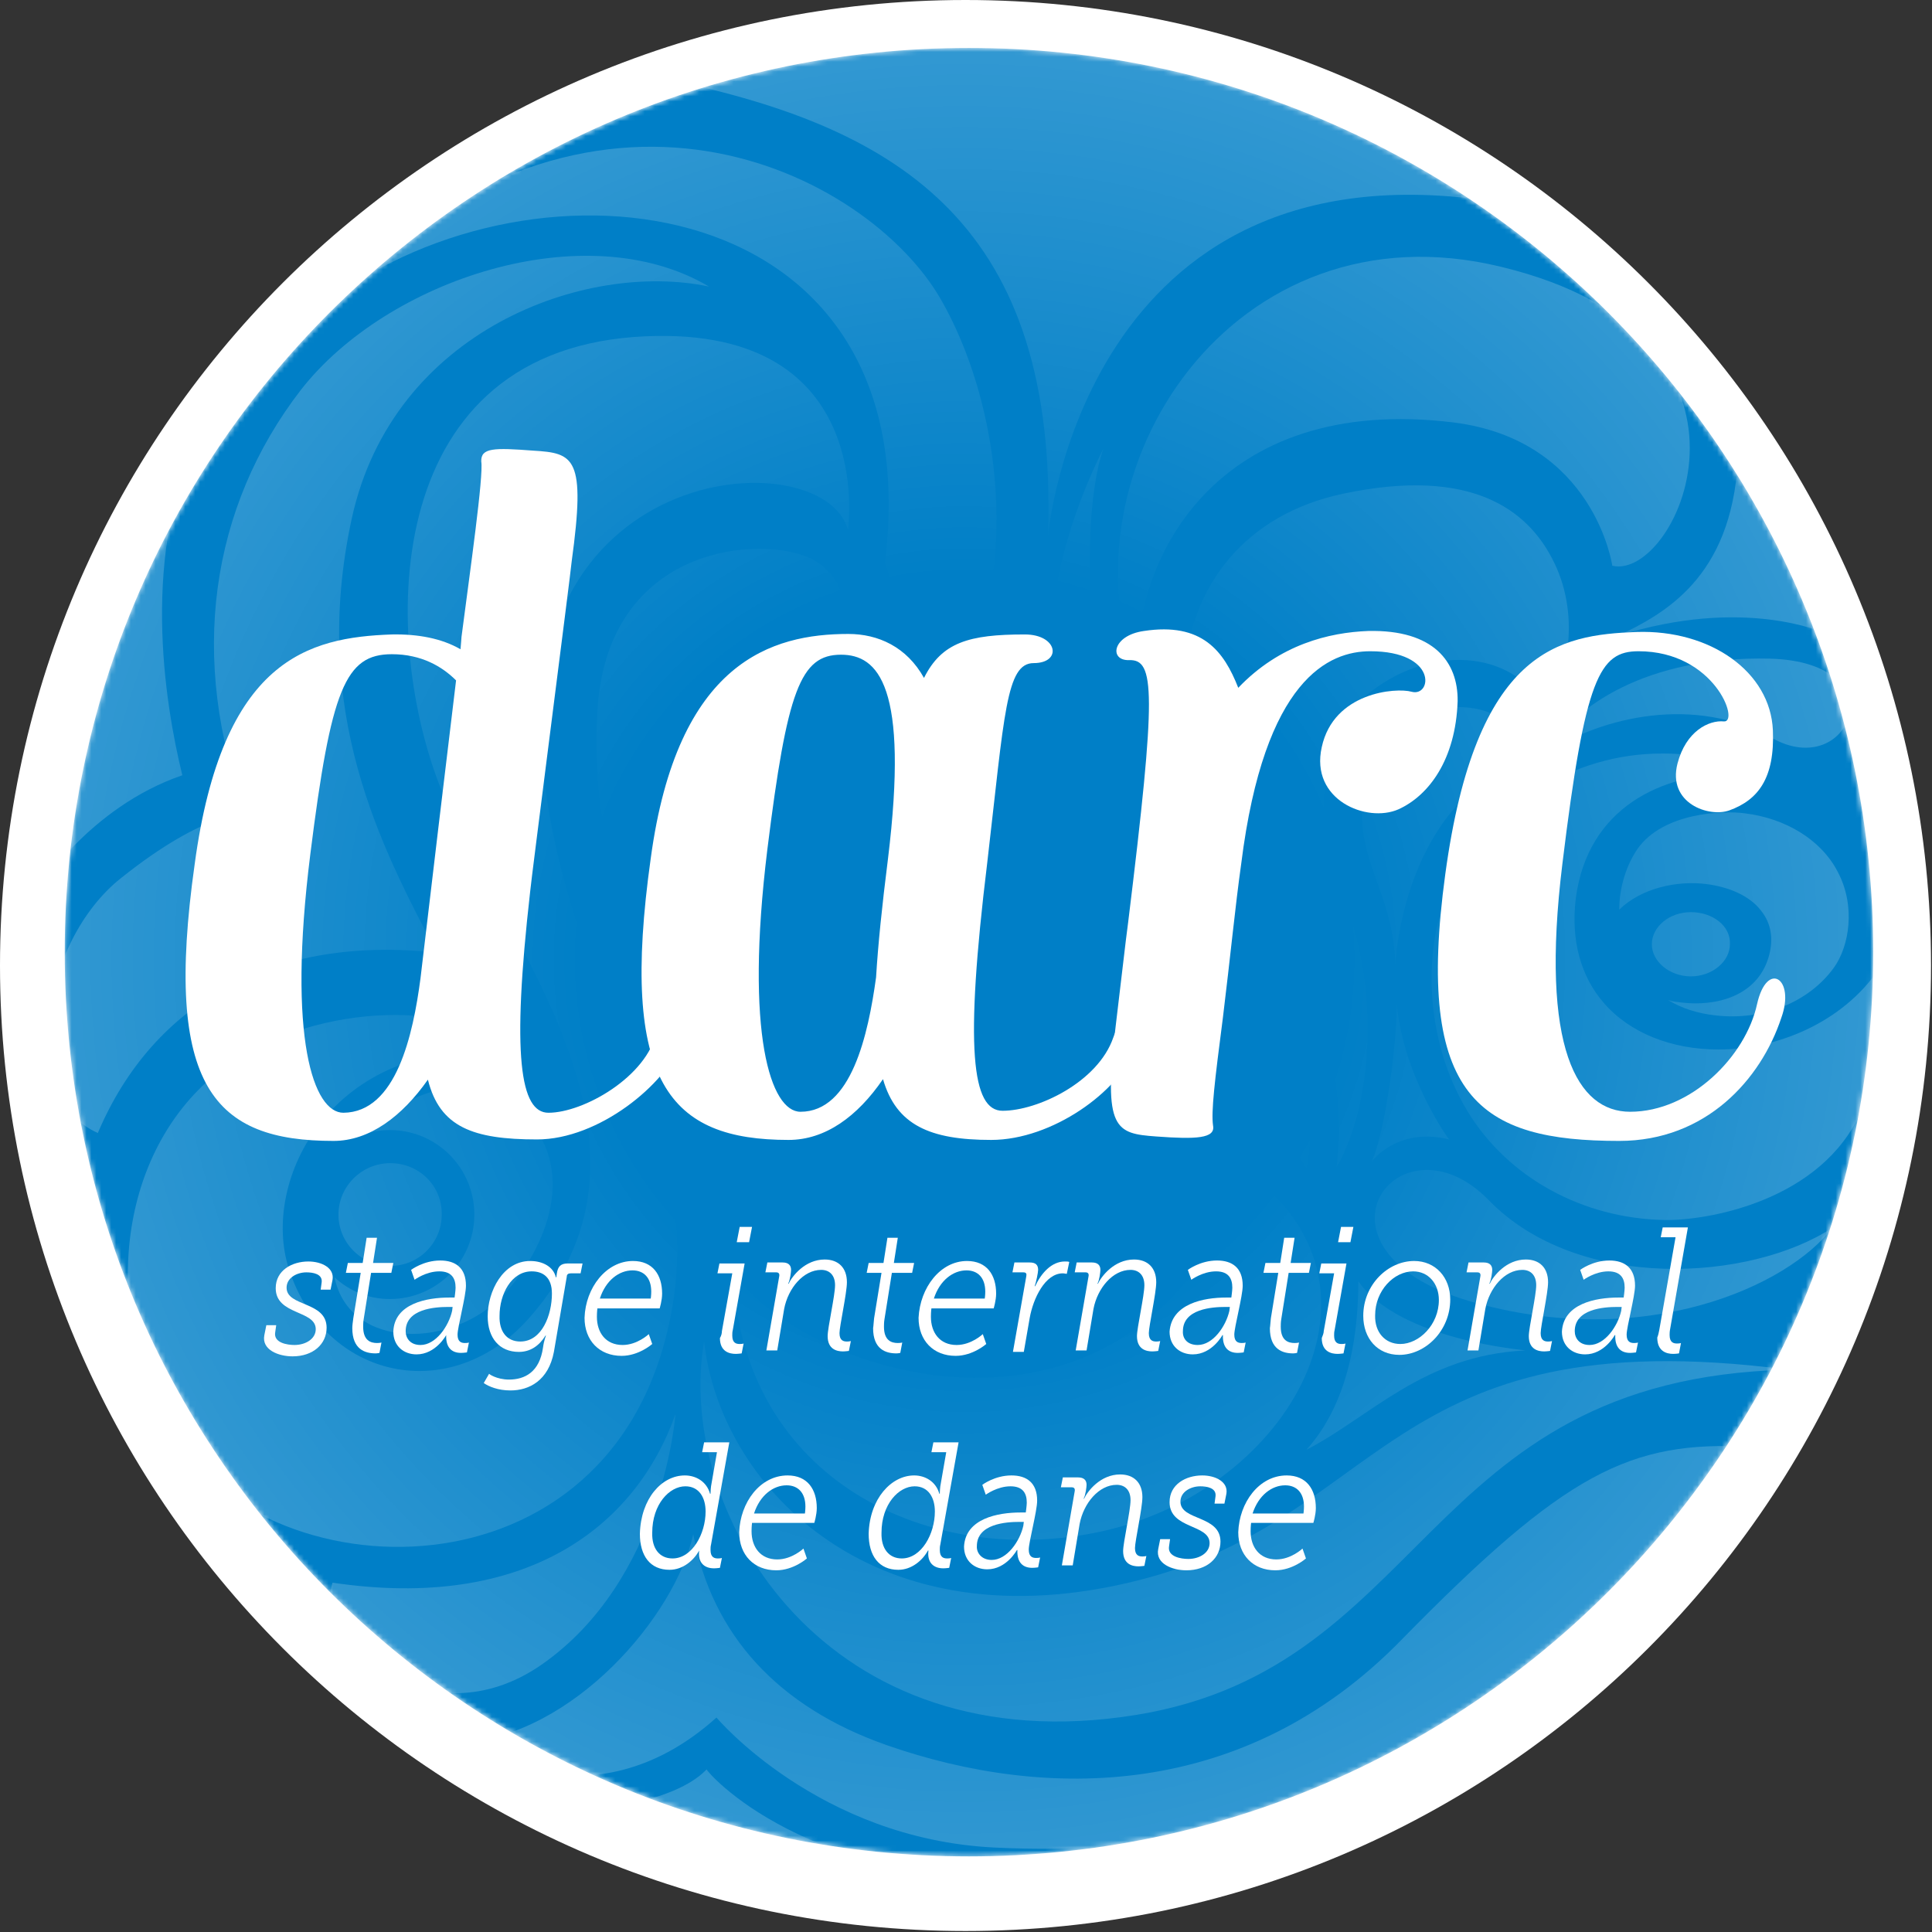
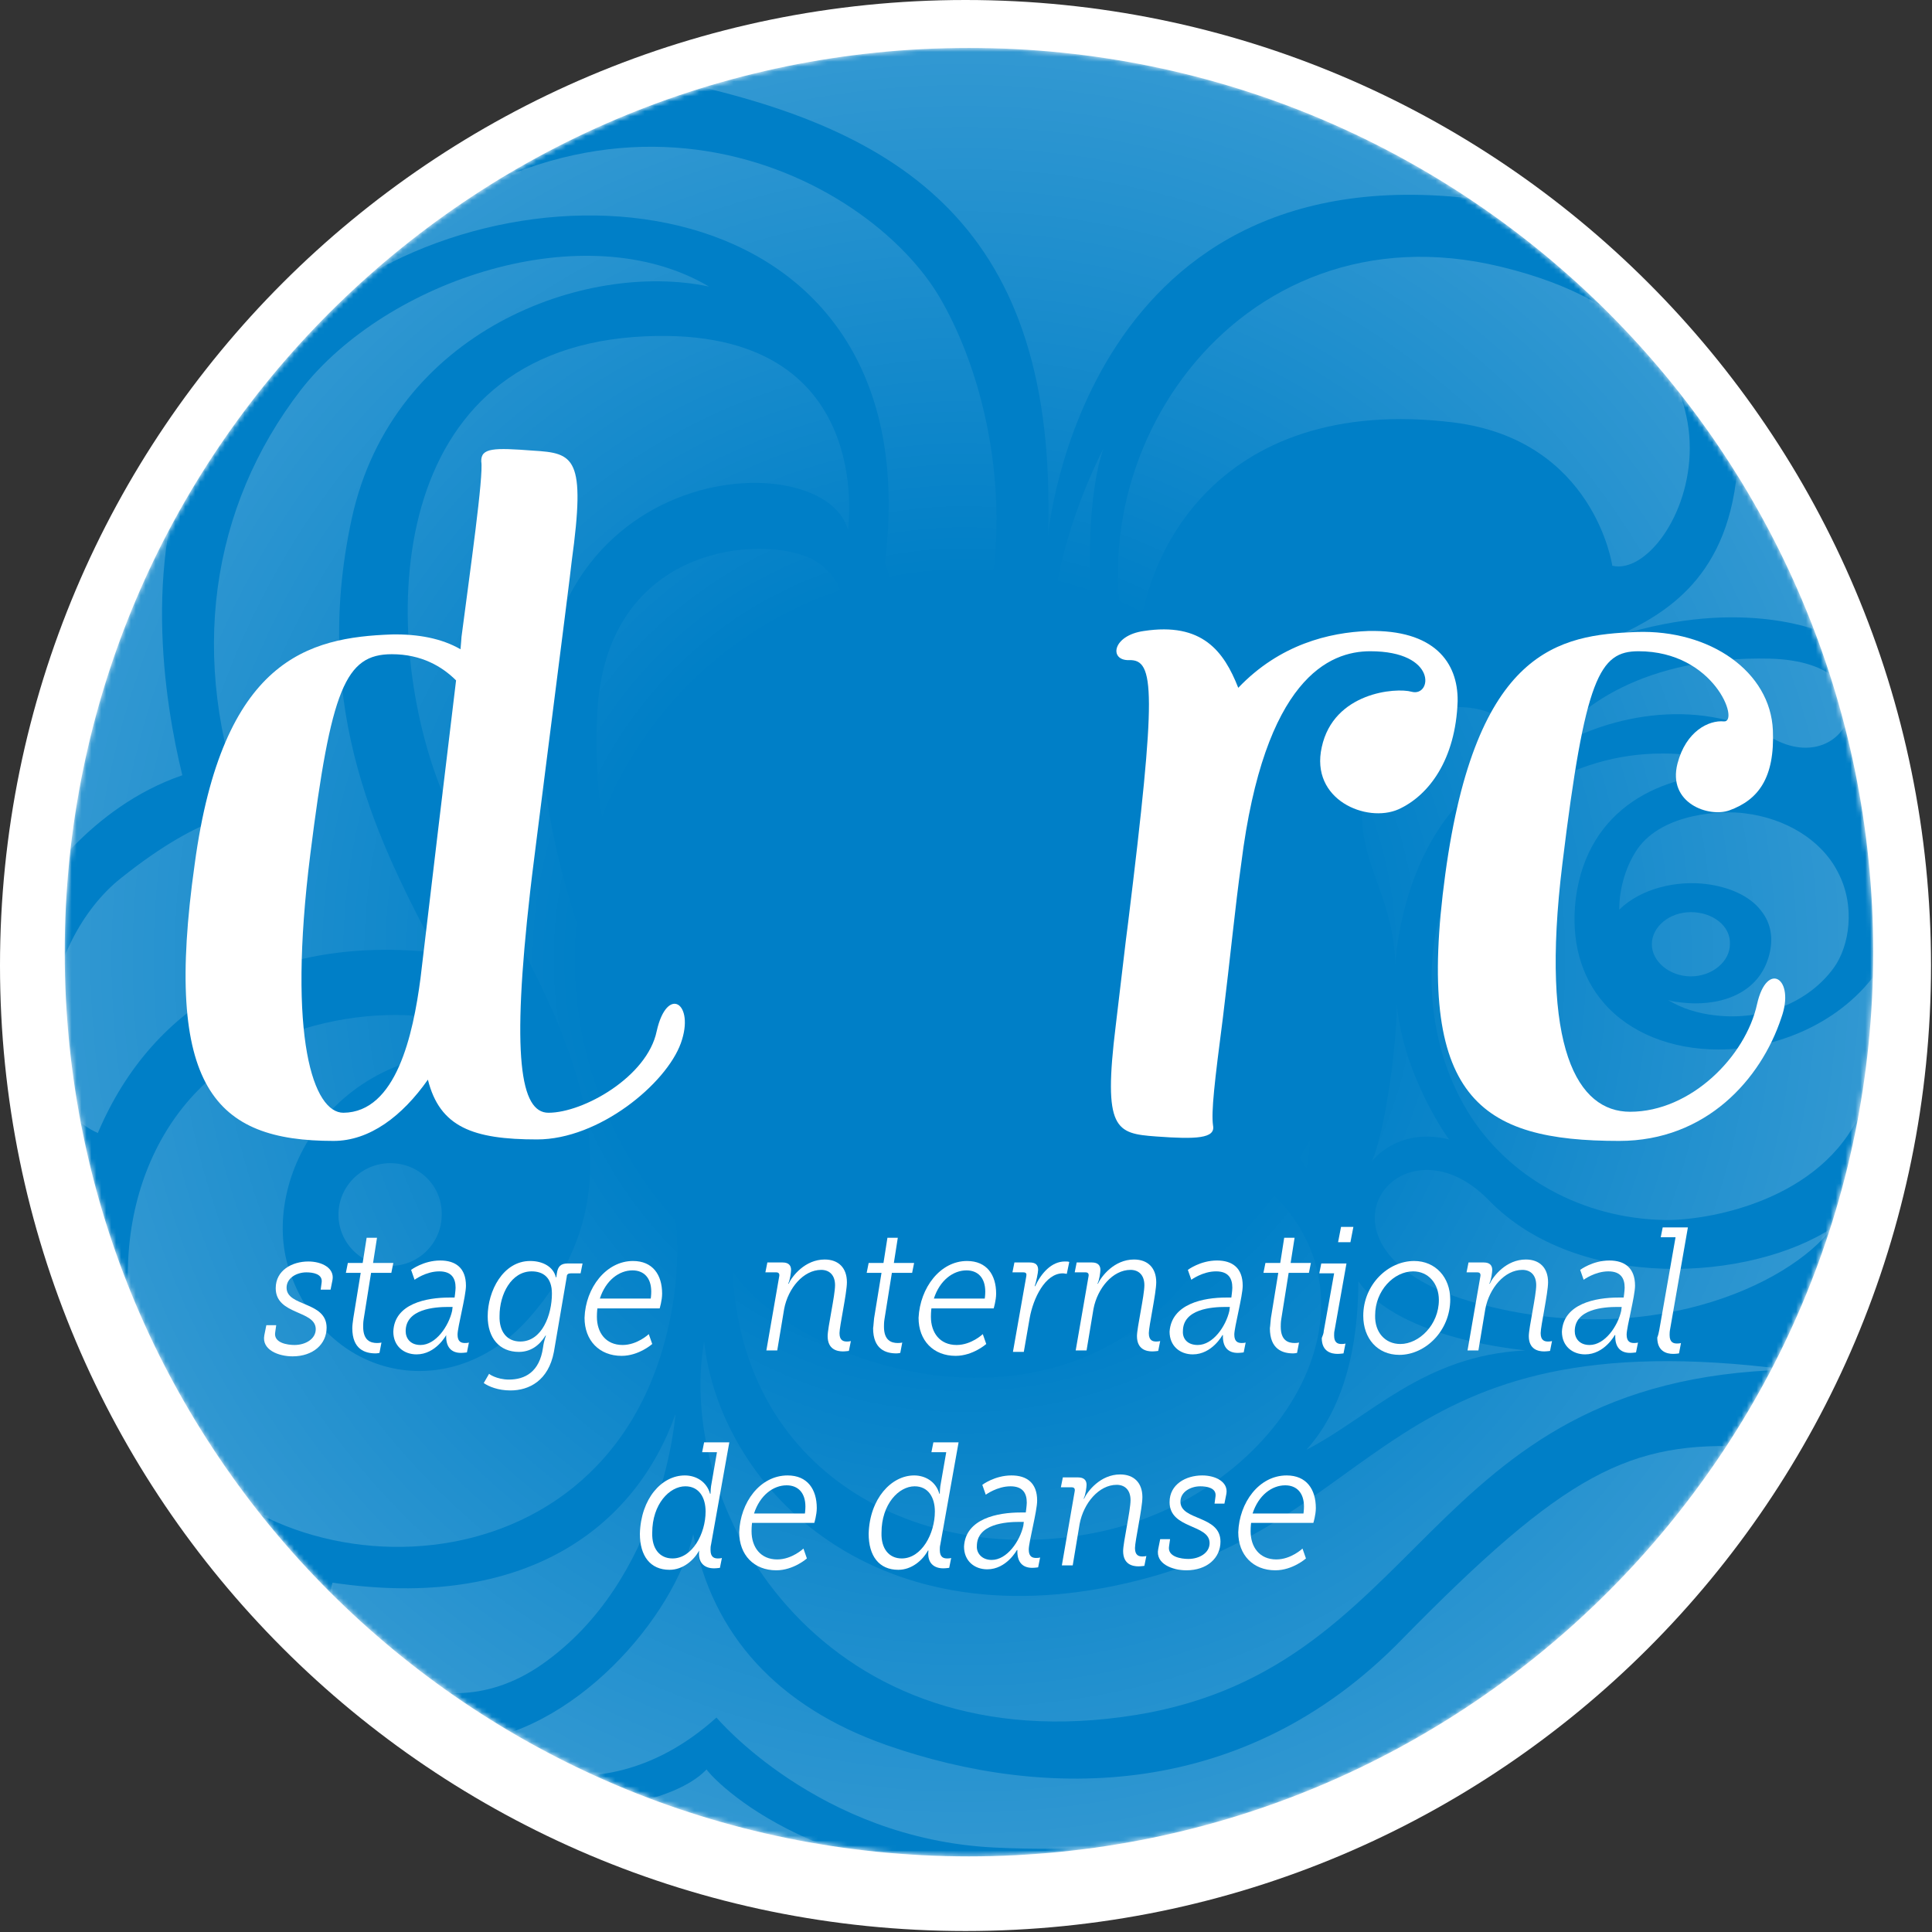
<svg xmlns="http://www.w3.org/2000/svg" width="391" height="391" viewBox="0 0 391 391" fill="none">
  <rect x="0" y="0" width="391" height="391" fill="#333333" stroke="none" />
  <path d="M195.4 390.8C303.316 390.8 390.8 303.316 390.8 195.4C390.8 87.484 303.316 0 195.4 0C87.484 0 0 87.484 0 195.4C0 303.316 87.484 390.8 195.4 390.8Z" fill="white" />
  <mask id="mask0_307_3325" style="mask-type:luminance" maskUnits="userSpaceOnUse" x="13" y="9" width="367" height="367">
    <path d="M196.1 375.7C297.168 375.7 379.1 293.768 379.1 192.7C379.1 91.632 297.168 9.7 196.1 9.7C95.031 9.7 13.1 91.632 13.1 192.7C13.1 293.768 95.031 375.7 196.1 375.7Z" fill="white" />
  </mask>
  <g mask="url(#mask0_307_3325)">
    <path d="M379.1 192.7C379.1 293.7 297.2 375.7 196.1 375.7C95 375.7 13.1 293.8 13.1 192.7C13.1 91.6 95 9.7 196.1 9.7C297.2 9.7 379.1 91.7 379.1 192.7Z" fill="#007FC7" />
  </g>
  <mask id="mask1_307_3325" style="mask-type:luminance" maskUnits="userSpaceOnUse" x="13" y="9" width="367" height="367">
    <path d="M196.1 375.7C297.168 375.7 379.1 293.768 379.1 192.7C379.1 91.632 297.168 9.7 196.1 9.7C95.031 9.7 13.1 91.632 13.1 192.7C13.1 293.768 95.031 375.7 196.1 375.7Z" fill="white" />
  </mask>
  <g mask="url(#mask1_307_3325)">
    <g opacity="0.2">
      <path d="M215 381.1C208.3 381.8 201.4 382.2 194.5 382.2C167.5 382.2 141.9 376.5 118.8 366.3C118.8 366.3 136.2 365.2 143 358.1C142.9 358.3 162.6 382.3 215 381.1Z" fill="url(#paint0_radial_307_3325)" />
      <path d="M302.4 40.8C271.8 19.2 234.7 6.7 194.5 6.7C173.9 6.7 154.1 10 135.6 16.2C182.6 26 214.2 45.9 212.1 108.4C212.1 108.4 219.2 28 302.4 40.8Z" fill="url(#paint1_radial_307_3325)" />
      <path d="M102.1 212.9C94.5 202.6 64.7 202.4 46 215.6C26 229.8 20.2 259.2 31.8 285.3C47.8 321.9 119.5 327.1 134.5 271.6C145.6 230.4 117.4 209.8 110.3 159.2C100.9 93.2 166.4 88.6 171.6 107.2C171.6 107.2 177.9 64.6 128.3 68.2C76.6 72.1 77 129.7 89.5 160.3C102 190.9 138.2 231.2 107.3 266.5C91.3 284.9 65.7 279.1 58.5 256.9C52.6 239 67.1 210 102.1 212.9Z" fill="url(#paint2_radial_307_3325)" />
      <path d="M153.9 178.9C143.7 190.9 139.5 207.4 142.3 224.6C146 247.1 170 265.2 195.9 265.5C215.9 265.7 230.2 255.8 239.8 238.3C252.1 215.8 241 194.4 232 177.2C226.7 166.9 221.2 155.5 222.9 148.4C216 156.9 219.3 170.3 222.2 182C226 197.6 229.9 213.6 212.1 225.2C206.9 228.6 201.1 230.4 195.4 230.4C181.8 230.4 171.1 220.7 168.9 206.1C167.6 197.8 170.4 188.9 176.7 181.7C184.5 172.6 196.1 168 208 169.5C205 164.2 193.8 161.7 184.9 162.3C172.9 163.3 162.1 169.2 153.9 178.9Z" fill="url(#paint3_radial_307_3325)" />
-       <path d="M312.3 142.8C317.6 137.5 319.9 123.9 314.1 113C309.1 103.4 298 94.4 271.9 99.9C251.5 104.2 241.8 118.8 240 133.5C238 150.3 241.2 162.2 249.2 174.6C255.8 184.8 274.1 205.7 270.5 236.2C277.7 223.8 279.6 200.1 271.4 180.1C264.8 163.8 268.3 147.7 276.3 140.9C289.1 130.1 306 131.6 312.3 142.8Z" fill="url(#paint4_radial_307_3325)" />
-       <path d="M293.2 180.3C288.2 191.1 287.9 209.9 297 224.9C305.2 238.4 320.4 246.6 336.8 246.9C345.2 247.1 368.7 243.2 376.7 224.8C381.1 214.6 381.4 203.7 380.4 195.9C372.9 207.1 359.4 212.4 347.8 212.4C338.2 212.4 329.8 209 324.6 203C319.9 197.6 317.9 190.3 318.9 181.9C321.3 163.2 336.7 156.6 350.3 156.6C352.2 156.6 354.1 156.7 355.9 157C350.1 154 343.6 152.5 336.6 152.5C318.1 152.4 301.1 163.3 293.2 180.3Z" fill="url(#paint5_radial_307_3325)" />
+       <path d="M293.2 180.3C288.2 191.1 287.9 209.9 297 224.9C305.2 238.4 320.4 246.6 336.8 246.9C345.2 247.1 368.7 243.2 376.7 224.8C381.1 214.6 381.4 203.7 380.4 195.9C372.9 207.1 359.4 212.4 347.8 212.4C338.2 212.4 329.8 209 324.6 203C319.9 197.6 317.9 190.3 318.9 181.9C321.3 163.2 336.7 156.6 350.3 156.6C350.1 154 343.6 152.5 336.6 152.5C318.1 152.4 301.1 163.3 293.2 180.3Z" fill="url(#paint5_radial_307_3325)" />
      <path d="M371.1 195.9C374.3 191.5 375.6 183.3 371.9 176.4C368.6 170 361.4 165.6 353.1 164.6C348.8 164 336.6 164.4 331.4 171.8C328.6 175.9 327.7 180.7 327.7 184.1C332.2 179.7 339.4 178.2 345.2 178.9C350.1 179.5 354.2 181.4 356.4 184.3C358.5 186.9 359 190.2 357.9 193.8C355.5 201.7 347.2 203.7 340.4 202.9C339.5 202.8 338.5 202.7 337.6 202.4C340.4 204.1 343.6 205.1 347.2 205.5C356.7 206.6 366 202.9 371.1 195.9Z" fill="url(#paint6_radial_307_3325)" />
      <path d="M252.4 237.3C229.3 300.1 162.5 278.6 148.3 257.3C150.1 299.6 188.3 317.8 223.5 309.8C261.4 301.1 284 259.9 252.4 237.3Z" fill="url(#paint7_radial_307_3325)" />
      <path d="M142.5 271.5C145.6 299.9 175.4 332.5 228 320.4C280.5 308.4 279.6 266.5 361.9 277.2C286.7 279 289.3 339.3 227 347.5C165.2 355.8 136.7 304.9 142.5 271.5Z" fill="url(#paint8_radial_307_3325)" />
      <path d="M230.1 137.6C228.8 113.1 246.2 79.6 294.2 85.5C322.7 89.1 326.3 114.5 326.3 114.5C339.7 117.6 362.2 68.1 303.8 54C249.7 40.8 214.1 94.8 230.1 137.6Z" fill="url(#paint9_radial_307_3325)" />
      <path d="M136.7 286.2C128.6 309.1 106.3 326.1 67.3 320.3C63.3 332.3 86.8 352.7 109.6 336.9C134.3 319.7 136.7 286.2 136.7 286.2Z" fill="url(#paint10_radial_307_3325)" />
      <path d="M163.1 112.6C151.9 108.3 122.7 111.4 120.9 144C119.1 176 132.1 199.2 132.1 199.2C126.2 163 132.6 136.4 159.2 137C174.3 137.4 174.9 117.1 163.1 112.6Z" fill="url(#paint11_radial_307_3325)" />
      <path d="M143.5 58C118.5 52.7 79.499 66.9 71.2 104.9C62.7 144 77.1 171.3 88.4 192.8C55.7 189.2 31.099 202.6 19.799 229.3C3.5 222.1 8.2 190.6 24.5 177.7C41.9 163.8 49.8 164.8 49.8 164.8C37.999 133.3 42.599 102.6 60.9 78.9C78.299 56.6 118.5 43.2 143.5 58Z" fill="url(#paint12_radial_307_3325)" />
      <path d="M36.9 156.9C33.3 142.2 28.3 111.5 40.7 87C40.7 87 9.6 133.1 7.5 180.2C7.6 180.3 17.9 163.4 36.9 156.9Z" fill="url(#paint13_radial_307_3325)" />
      <path d="M138 194.5C135.5 179.6 136.5 154.8 150.9 148.2C163.6 142.5 173.8 146.2 174.7 155.3C162.4 157.7 141.2 168.8 138 194.5Z" fill="url(#paint14_radial_307_3325)" />
      <path d="M66.3 61.1C108.5 29 188.5 38 179.1 113.9C179.1 113.9 185 127.5 175.5 138.2C175.5 138.2 183.2 146.5 183.2 153C208.1 130.5 205.1 86 190.3 60.4C175.7 35.2 120.3 5.9 66.3 61.1Z" fill="url(#paint15_radial_307_3325)" />
      <path d="M354.3 292.8C329.8 291.5 316.8 298 283.5 332C251.8 364.4 211.6 364.4 179.5 353.2C157.5 345.5 144.1 330.9 140.3 310.5C136.6 327.1 116.1 351.1 93.5 352.7C93.5 352.7 119.2 370.8 145 347.6C145 347.6 165.6 372.1 201.1 373.9C268.7 377.3 321.3 346.5 354.5 292.9C354.4 292.9 354.4 292.8 354.3 292.8Z" fill="url(#paint16_radial_307_3325)" />
      <path d="M370.8 248.5C354.3 259.3 319.5 261.6 301.3 242.9C283.3 224.4 261.9 252.7 297.3 263.3C332.9 273.7 362.1 260.1 370.8 248.5Z" fill="url(#paint17_radial_307_3325)" />
      <path d="M313.2 152.2C324.3 145.1 343 140.6 358.7 149.4C374.4 158.2 384.3 134 358.2 133.3C333.2 132.7 318.4 143.1 313.2 152.2Z" fill="url(#paint18_radial_307_3325)" />
      <path d="M274.9 259.3C274.9 268.2 273.6 283.2 264.4 293.4C277.4 286.7 288.1 274.3 308.7 273.3C308.7 273.2 283.3 271.3 274.9 259.3Z" fill="url(#paint19_radial_307_3325)" />
      <path d="M223.3 90.8C220.3 99.4 219.9 115.7 221.5 127.4C222.6 135.7 221.4 142.1 216.4 140.9C210.2 139.5 211.1 115.1 223.3 90.8Z" fill="url(#paint20_radial_307_3325)" />
      <path d="M327.4 128.7C336.9 124.2 350.3 116.9 351.7 93.4C359.8 106.8 366.5 117.4 369.2 128.1C369.2 128.1 353 120.6 327.4 128.7Z" fill="url(#paint21_radial_307_3325)" />
      <path d="M207.1 116.1C204.4 133.3 199.5 147 192.1 155.1C198.6 155.9 204.4 157.2 211.8 161.6C211.7 161.6 203.3 145.1 207.1 116.1Z" fill="url(#paint22_radial_307_3325)" />
      <path d="M309.7 153.5C307.7 141.1 285.5 137.8 278.1 154.7C270.9 171.3 282.1 178.4 282.4 195.3C282.3 195.3 283.9 161.4 309.7 153.5Z" fill="url(#paint23_radial_307_3325)" />
      <path d="M282.7 203.4C282.7 210.3 280.6 228.3 277.6 235.1C277.6 235.1 282.7 228 293.3 230.6C293.3 230.8 284.1 218 282.7 203.4Z" fill="url(#paint24_radial_307_3325)" />
      <path d="M229.5 144.4C229.9 151.3 229.1 158.1 237 171.3C244.9 184.9 253.8 205.4 253 225.7C253 225.7 259 227.8 264.4 236.4C264.4 236.4 268.9 216.9 258.4 199.9C248 183.4 229 158.3 229.5 144.4Z" fill="url(#paint25_radial_307_3325)" />
      <path d="M206.5 178.1C193.4 174.8 180 186.2 178.7 195.3C177.3 204.4 179.9 220.2 197.9 220.8C212.1 221.4 219.7 207.1 217 198.7C213.9 189.5 203.6 189.1 201 195.1C206.9 196.8 206 205.2 201 205.9C189.2 207.5 182.6 184 206.5 178.1Z" fill="url(#paint26_radial_307_3325)" />
-       <path d="M104.4 224.1C94.6 215.7 80.6 221.9 74.2 229.4C75.7 228.9 77.3 228.7 78.9 228.7C88.4 228.7 96 236.4 96 245.8C96 255.3 88.3 262.9 78.9 262.9C74.5 262.9 70.6 261.2 67.7 258.5C70.7 273.2 91.7 273.2 102.2 261.7C109.9 253.4 118.3 236 104.4 224.1Z" fill="url(#paint27_radial_307_3325)" />
      <path d="M79 235.4C73.2 235.4 68.5 240.1 68.5 245.8C68.5 251.6 73.2 256.2 79 256.2C84.8 256.2 89.4 251.5 89.4 245.8C89.5 240 84.8 235.4 79 235.4Z" fill="url(#paint28_radial_307_3325)" />
      <path d="M342.2 184.6C337.8 184.6 334.3 187.6 334.3 191.1C334.3 194.6 337.9 197.6 342.2 197.6C346.5 197.6 350.1 194.6 350.1 191.1C350.3 187.4 346.6 184.6 342.2 184.6Z" fill="url(#paint29_radial_307_3325)" />
    </g>
  </g>
  <mask id="mask2_307_3325" style="mask-type:luminance" maskUnits="userSpaceOnUse" x="13" y="9" width="367" height="367">
    <path d="M196.1 375.7C297.168 375.7 379.1 293.768 379.1 192.7C379.1 91.632 297.168 9.7 196.1 9.7C95.031 9.7 13.1 91.632 13.1 192.7C13.1 293.768 95.031 375.7 196.1 375.7Z" fill="white" />
  </mask>
  <g mask="url(#mask2_307_3325)">
    <path d="M53.9 268.2H55.9L55.7 269.6C55.3 271.8 58.2 272.2 59.599 272.2C61.8 272.2 63.9 271 63.9 269C63.9 265.1 55.8 266.2 55.8 260.7C55.8 257.1 59.099 255.3 62.4 255.3C65.1 255.3 67.7 256.6 67.299 259L66.9 261H64.9L65.1 259.5C65.299 257.8 63.3 257.5 61.999 257.5C60.099 257.5 57.999 258.6 57.999 260.6C57.999 264.5 66.1 263.3 66.1 268.7C66.1 272 63.4 274.5 59.2 274.5C56.4 274.5 52.9 273.2 53.499 270.2L53.9 268.2Z" fill="white" />
    <path d="M71.499 266.8L72.999 257.6H69.999L70.399 255.6H73.399L74.199 250.5H76.299L75.499 255.6H79.599L79.199 257.6H75.099L73.599 267C73.499 267.6 73.499 268.2 73.499 268.5C73.499 271.3 74.999 271.8 76.299 271.8C76.899 271.8 77.199 271.7 77.199 271.7L76.799 273.8C76.799 273.8 76.399 273.9 75.999 273.9C73.899 273.9 71.299 273.1 71.299 268.8C71.299 268.2 71.399 267.6 71.499 266.8Z" fill="white" />
    <path d="M90.9 262.6H92C92 262.6 92.2 261.2 92.2 260.6C92.2 258.7 91.4 257.3 88.9 257.3C86.2 257.3 83.9 259 83.9 259L83.2 257C83.2 257 85.7 255.1 89.1 255.1C92.2 255.1 94.3 256.6 94.3 260.2C94.3 262.3 92.6 268.6 92.6 270.1C92.6 271.6 93.4 271.8 94.1 271.8C94.7 271.8 94.9 271.7 94.9 271.7L94.5 273.7C94.5 273.7 93.8 273.8 93.3 273.8C91.4 273.8 90.2 272.7 90.3 270.2C90.3 270.2 88.2 274.1 84.3 274.1C81.7 274.1 79.6 272.4 79.6 269.5C79.8 263.8 86.4 262.6 90.9 262.6ZM85.1 272.2C88.2 272.2 90.8 268.4 91.5 265.3L91.6 264.5H90.7C88 264.5 82.1 264.9 82.1 269.4C82.1 270.8 83 272.2 85.1 272.2Z" fill="white" />
    <path d="M102.999 279.2C106.199 279.2 109.199 277.7 109.899 272.7C110.099 271.2 110.499 270.3 110.499 270.3H110.399C109.099 272.4 107.299 273.6 104.999 273.6C101.099 273.6 98.699 270.8 98.699 266.4C98.699 261.3 101.799 255.2 107.299 255.2C109.899 255.2 111.999 256.4 112.499 258.5H112.599C112.599 258.5 112.599 258.3 112.699 257.7C112.899 256.3 113.499 255.7 114.899 255.7H117.899L117.499 257.7H115.499C114.999 257.7 114.699 257.9 114.699 258.4L112.099 273.6C110.999 279.4 107.099 281.4 103.299 281.4C100.799 281.4 98.899 280.6 97.899 279.9L98.999 278C98.799 278 100.499 279.2 102.999 279.2ZM105.299 271.5C109.699 271.5 111.699 266.1 111.699 261.8C111.699 258.5 109.899 257.3 107.599 257.3C103.499 257.3 101.099 261.9 101.099 266.3C100.999 269.5 102.599 271.5 105.299 271.5Z" fill="white" />
    <path d="M128.1 255.2C132.1 255.2 134 258 134 261.8C134 263.2 133.5 264.8 133.5 264.8H120.9C120.9 264.8 120.8 265.5 120.8 266.5C120.8 269.7 122.6 272.2 126 272.2C129 272.2 131.3 270 131.3 270L132 272C132 272 129.3 274.4 125.8 274.4C121.3 274.4 118.3 271.3 118.3 266.7C118.5 260.6 122.7 255.2 128.1 255.2ZM131.7 262.8C131.7 262.8 131.8 262.1 131.8 261.4C131.8 258.6 130.3 257.1 128 257.1C125.3 257.1 122.6 259.1 121.4 262.8H131.7Z" fill="white" />
-     <path d="M146.099 269.4L148.199 257.7H145.199L145.599 255.7H150.699L148.299 269.2C148.199 269.6 148.199 269.9 148.199 270.3C148.199 271.8 148.999 272 149.699 272C150.299 272 150.499 271.9 150.499 271.9L150.099 273.9C150.099 273.9 149.399 274 148.899 274C147.699 274 145.699 273.6 145.699 270.8C145.999 270.3 146.099 269.8 146.099 269.4ZM149.699 248.3H152.199L151.599 251.4H149.099L149.699 248.3Z" fill="white" />
    <path d="M157.699 258.3C157.799 257.8 157.599 257.5 157.099 257.5H154.899L155.299 255.5H158.399C159.599 255.5 160.099 256.1 160.099 257C160.099 257.4 159.899 259.1 159.499 259.8H159.599C160.299 258.3 162.899 254.9 166.899 254.9C169.699 254.9 171.399 256.6 171.399 259.5C171.399 261.7 169.899 268.4 169.899 269.8C169.899 271.3 170.699 271.5 171.399 271.5C171.899 271.5 172.199 271.4 172.199 271.4L171.799 273.4C171.799 273.4 171.099 273.5 170.599 273.5C169.399 273.5 167.499 273.1 167.499 270.4C167.499 268.7 168.999 262.2 168.999 260.1C168.999 258.1 167.899 257 166.199 257C162.599 257 159.499 260.7 158.699 264.9L157.299 273.3H155.099L157.699 258.3Z" fill="white" />
    <path d="M176.899 266.8L178.399 257.6H175.399L175.799 255.6H178.799L179.599 250.5H181.699L180.899 255.6H184.999L184.599 257.6H180.499L178.999 267C178.899 267.6 178.899 268.2 178.899 268.5C178.899 271.3 180.399 271.8 181.699 271.8C182.299 271.8 182.599 271.7 182.599 271.7L182.199 273.8C182.199 273.8 181.799 273.9 181.399 273.9C179.299 273.9 176.699 273.1 176.699 268.8C176.799 268.2 176.799 267.6 176.899 266.8Z" fill="white" />
    <path d="M195.699 255.2C199.699 255.2 201.599 258 201.599 261.8C201.599 263.2 201.099 264.8 201.099 264.8H188.499C188.499 264.8 188.399 265.5 188.399 266.5C188.399 269.7 190.199 272.2 193.599 272.2C196.599 272.2 198.899 270 198.899 270L199.599 272C199.599 272 196.899 274.4 193.399 274.4C188.899 274.4 185.899 271.3 185.899 266.7C186.199 260.6 190.299 255.2 195.699 255.2ZM199.299 262.8C199.299 262.8 199.399 262.1 199.399 261.4C199.399 258.6 197.899 257.1 195.599 257.1C192.899 257.1 190.199 259.1 188.999 262.8H199.299Z" fill="white" />
    <path d="M207.699 258.3C207.799 257.8 207.699 257.5 207.099 257.5H204.899L205.299 255.5H208.399C209.599 255.5 210.099 256 210.099 257C210.099 257.5 209.699 259.5 209.399 260.3H209.499C210.699 257.7 212.799 255.3 215.499 255.3C215.899 255.3 216.199 255.3 216.399 255.4L215.899 257.8C215.699 257.8 215.399 257.7 215.099 257.7C211.499 257.7 209.099 262.8 208.399 266.7L207.199 273.6H204.999L207.699 258.3Z" fill="white" />
    <path d="M220.3 258.3C220.4 257.8 220.2 257.5 219.7 257.5H217.5L217.9 255.5H221C222.2 255.5 222.7 256.1 222.7 257C222.7 257.4 222.5 259.1 222.1 259.8H222.2C222.9 258.3 225.5 254.9 229.5 254.9C232.3 254.9 234 256.6 234 259.5C234 261.7 232.5 268.4 232.5 269.8C232.5 271.3 233.3 271.5 234 271.5C234.5 271.5 234.8 271.4 234.8 271.4L234.4 273.4C234.4 273.4 233.7 273.5 233.2 273.5C232 273.5 230.1 273.1 230.1 270.4C230.1 268.7 231.6 262.2 231.6 260.1C231.6 258.1 230.5 257 228.8 257C225.2 257 222.1 260.7 221.3 264.9L219.9 273.3H217.7L220.3 258.3Z" fill="white" />
    <path d="M248.099 262.6H249.199C249.199 262.6 249.399 261.2 249.399 260.6C249.399 258.7 248.599 257.3 246.099 257.3C243.399 257.3 241.099 259 241.099 259L240.399 257C240.399 257 242.899 255.1 246.299 255.1C249.399 255.1 251.499 256.6 251.499 260.2C251.499 262.3 249.799 268.6 249.799 270.1C249.799 271.6 250.599 271.8 251.299 271.8C251.899 271.8 252.099 271.7 252.099 271.7L251.699 273.7C251.699 273.7 250.999 273.8 250.499 273.8C248.599 273.8 247.399 272.7 247.499 270.2H247.399C247.399 270.2 245.299 274.1 241.399 274.1C238.799 274.1 236.699 272.4 236.699 269.5C237.099 263.8 243.699 262.6 248.099 262.6ZM242.399 272.2C245.499 272.2 248.099 268.4 248.799 265.3L248.899 264.5H247.999C245.299 264.5 239.399 264.9 239.399 269.4C239.299 270.8 240.199 272.2 242.399 272.2Z" fill="white" />
    <path d="M257.199 266.8L258.699 257.6H255.699L256.099 255.6H259.099L259.899 250.5H261.999L261.199 255.6H265.299L264.899 257.6H260.799L259.299 267C259.199 267.6 259.199 268.2 259.199 268.5C259.199 271.3 260.699 271.8 261.999 271.8C262.599 271.8 262.899 271.7 262.899 271.7L262.499 273.8C262.499 273.8 262.099 273.9 261.699 273.9C259.599 273.9 256.999 273.1 256.999 268.8C257.099 268.2 257.099 267.6 257.199 266.8Z" fill="white" />
    <path d="M267.9 269.4L270 257.7H267L267.4 255.7H272.5L270.1 269.2C270 269.6 270 269.9 270 270.3C270 271.8 270.8 272 271.5 272C272.1 272 272.3 271.9 272.3 271.9L271.9 273.9C271.9 273.9 271.2 274 270.7 274C269.5 274 267.5 273.6 267.5 270.8C267.7 270.3 267.9 269.8 267.9 269.4ZM271.4 248.3H273.9L273.3 251.4H270.8L271.4 248.3Z" fill="white" />
    <path d="M286.199 255.2C290.499 255.2 293.499 258.5 293.499 263C293.499 269.3 288.499 274.2 283.199 274.2C278.799 274.2 275.899 270.9 275.899 266.3C275.899 260 280.899 255.2 286.199 255.2ZM283.399 272C287.199 272 291.199 268.1 291.199 263.1C291.199 259.8 289.099 257.3 285.999 257.3C282.099 257.3 278.299 261.2 278.299 266.2C278.199 269.6 280.299 272 283.399 272Z" fill="white" />
    <path d="M299.6 258.3C299.7 257.8 299.5 257.5 299 257.5H296.8L297.2 255.5H300.3C301.5 255.5 302 256.1 302 257C302 257.4 301.8 259.1 301.4 259.8H301.5C302.2 258.3 304.8 254.9 308.8 254.9C311.6 254.9 313.3 256.6 313.3 259.5C313.3 261.7 311.8 268.4 311.8 269.8C311.8 271.3 312.6 271.5 313.3 271.5C313.8 271.5 314.1 271.4 314.1 271.4L313.7 273.4C313.7 273.4 313 273.5 312.5 273.5C311.3 273.5 309.4 273.1 309.4 270.4C309.4 268.7 310.9 262.2 310.9 260.1C310.9 258.1 309.8 257 308.1 257C304.5 257 301.4 260.7 300.6 264.9L299.2 273.3H297L299.6 258.3Z" fill="white" />
    <path d="M327.5 262.6H328.6C328.6 262.6 328.8 261.2 328.8 260.6C328.8 258.7 328 257.3 325.5 257.3C322.8 257.3 320.5 259 320.5 259L319.8 257C319.8 257 322.3 255.1 325.7 255.1C328.8 255.1 330.9 256.6 330.9 260.2C330.9 262.3 329.2 268.6 329.2 270.1C329.2 271.6 330 271.8 330.7 271.8C331.3 271.8 331.5 271.7 331.5 271.7L331.1 273.7C331.1 273.7 330.4 273.8 329.9 273.8C328 273.8 326.8 272.7 326.9 270.2H326.8C326.8 270.2 324.7 274.1 320.8 274.1C318.2 274.1 316.1 272.4 316.1 269.5C316.4 263.8 323 262.6 327.5 262.6ZM321.7 272.2C324.8 272.2 327.4 268.4 328.1 265.3L328.2 264.5H327.3C324.6 264.5 318.7 264.9 318.7 269.4C318.7 270.8 319.6 272.2 321.7 272.2Z" fill="white" />
    <path d="M335.799 269.2L339.099 250.4H336.099L336.499 248.4H341.599L337.999 269C337.899 269.5 337.899 269.9 337.899 270.2C337.899 271.7 338.699 271.9 339.399 271.9C339.999 271.9 340.199 271.8 340.199 271.8L339.799 273.9C339.799 273.9 339.199 274 338.599 274C337.299 274 335.399 273.5 335.399 270.7C335.599 270.2 335.699 269.7 335.799 269.2Z" fill="white" />
    <path d="M138.599 298.6C140.799 298.6 142.999 299.8 143.699 302.3H143.799C143.799 302.3 143.799 301.6 143.899 300.8L145.099 293.9H142.099L142.499 291.9H147.599L143.899 312.6C143.799 313 143.799 313.3 143.799 313.7C143.799 315.2 144.599 315.4 145.299 315.4C145.899 315.4 146.099 315.3 146.099 315.3L145.699 317.3C145.699 317.3 144.999 317.4 144.499 317.4C142.499 317.4 141.199 316.2 141.499 313.8C140.399 315.8 138.199 317.7 135.499 317.7C131.599 317.7 129.499 314.9 129.499 310.4C129.699 303.3 133.899 298.6 138.599 298.6ZM136.099 315.4C140.099 315.4 142.799 310.4 142.799 305.9C142.799 303.1 141.499 300.8 138.699 300.8C135.499 300.8 131.999 304.4 131.999 310.2C131.899 313.4 133.499 315.4 136.099 315.4Z" fill="white" />
    <path d="M159.4 298.6C163.4 298.6 165.3 301.4 165.3 305.2C165.3 306.6 164.8 308.2 164.8 308.2H152.2C152.2 308.2 152.1 308.9 152.1 309.9C152.1 313.1 153.9 315.6 157.3 315.6C160.3 315.6 162.6 313.4 162.6 313.4L163.3 315.4C163.3 315.4 160.6 317.8 157.1 317.8C152.6 317.8 149.6 314.7 149.6 310.1C149.8 304.1 153.8 298.6 159.4 298.6ZM162.9 306.3C162.9 306.3 163 305.6 163 304.9C163 302.1 161.5 300.6 159.2 300.6C156.5 300.6 153.8 302.6 152.6 306.3H162.9Z" fill="white" />
    <path d="M185 298.6C187.2 298.6 189.4 299.8 190.1 302.3H190.2C190.2 302.3 190.2 301.6 190.3 300.8L191.5 293.9H188.5L188.9 291.9H194L190.3 312.6C190.2 313 190.2 313.3 190.2 313.7C190.2 315.2 191 315.4 191.7 315.4C192.3 315.4 192.5 315.3 192.5 315.3L192.1 317.3C192.1 317.3 191.4 317.4 190.9 317.4C188.9 317.4 187.6 316.2 187.9 313.8H187.8C186.7 315.8 184.5 317.7 181.8 317.7C177.9 317.7 175.8 314.9 175.8 310.4C176 303.3 180.4 298.6 185 298.6ZM182.5 315.4C186.5 315.4 189.2 310.4 189.2 305.9C189.2 303.1 187.9 300.8 185.1 300.8C181.9 300.8 178.4 304.4 178.4 310.2C178.3 313.4 179.9 315.4 182.5 315.4Z" fill="white" />
    <path d="M206.5 306.1H207.6C207.6 306.1 207.8 304.7 207.8 304.1C207.8 302.2 207 300.8 204.5 300.8C201.8 300.8 199.5 302.5 199.5 302.5L198.8 300.5C198.8 300.5 201.3 298.6 204.7 298.6C207.8 298.6 209.9 300.1 209.9 303.7C209.9 305.8 208.2 312.1 208.2 313.6C208.2 315.1 209 315.3 209.7 315.3C210.3 315.3 210.5 315.2 210.5 315.2L210.1 317.2C210.1 317.2 209.4 317.3 208.9 317.3C207 317.3 205.8 316.2 205.9 313.7H205.8C205.8 313.7 203.7 317.6 199.8 317.6C197.2 317.6 195.1 315.9 195.1 313C195.4 307.3 202 306.1 206.5 306.1ZM200.7 315.7C203.8 315.7 206.4 311.9 207.1 308.8L207.2 308H206.3C203.6 308 197.7 308.4 197.7 312.9C197.6 314.2 198.6 315.7 200.7 315.7Z" fill="white" />
    <path d="M217.499 301.8C217.599 301.3 217.399 301 216.899 301H214.699L215.099 299H218.199C219.399 299 219.899 299.6 219.899 300.5C219.899 300.9 219.699 302.6 219.299 303.3H219.399C220.099 301.8 222.699 298.4 226.699 298.4C229.499 298.4 231.199 300.1 231.199 303C231.199 305.2 229.699 311.9 229.699 313.3C229.699 314.8 230.499 315 231.199 315C231.699 315 231.999 314.9 231.999 314.9L231.599 316.9C231.599 316.9 230.899 317 230.399 317C229.199 317 227.299 316.6 227.299 313.9C227.299 312.2 228.799 305.7 228.799 303.6C228.799 301.6 227.699 300.5 225.999 300.5C222.399 300.5 219.299 304.2 218.499 308.4L217.099 316.8H214.899L217.499 301.8Z" fill="white" />
    <path d="M234.8 311.5H236.8L236.6 312.9C236.2 315.1 239.1 315.5 240.5 315.5C242.7 315.5 244.8 314.3 244.8 312.3C244.8 308.4 236.7 309.5 236.7 304C236.7 300.4 240 298.6 243.3 298.6C246 298.6 248.6 299.9 248.2 302.3L247.8 304.3H245.8L246 302.8C246.2 301.1 244.2 300.8 242.9 300.8C241 300.8 238.9 301.9 238.9 303.9C238.9 307.8 247 306.6 247 312C247 315.3 244.3 317.8 240.1 317.8C237.3 317.8 233.8 316.5 234.4 313.5L234.8 311.5Z" fill="white" />
    <path d="M260.4 298.6C264.4 298.6 266.3 301.4 266.3 305.2C266.3 306.6 265.8 308.2 265.8 308.2H253.2C253.2 308.2 253.1 308.9 253.1 309.9C253.1 313.1 254.9 315.6 258.3 315.6C261.3 315.6 263.6 313.4 263.6 313.4L264.3 315.4C264.3 315.4 261.6 317.8 258.1 317.8C253.6 317.8 250.6 314.7 250.6 310.1C250.8 304.1 254.8 298.6 260.4 298.6ZM263.8 306.3C263.8 306.3 263.9 305.6 263.9 304.9C263.9 302.1 262.4 300.6 260.1 300.6C257.4 300.6 254.7 302.6 253.5 306.3H263.8Z" fill="white" />
  </g>
  <mask id="mask3_307_3325" style="mask-type:luminance" maskUnits="userSpaceOnUse" x="13" y="9" width="367" height="367">
    <path d="M196.1 375.7C297.168 375.7 379.1 293.768 379.1 192.7C379.1 91.632 297.168 9.7 196.1 9.7C95.031 9.7 13.1 91.632 13.1 192.7C13.1 293.768 95.031 375.7 196.1 375.7Z" fill="white" />
  </mask>
  <g mask="url(#mask3_307_3325)">
    <path d="M137.799 211.1C134.799 219.4 121.199 230.6 108.699 230.6C95.699 230.6 88.999 228.1 86.599 218.5C81.399 225.9 74.799 230.9 67.499 230.9C43.499 230.9 32.999 220.2 39.399 174.9C44.999 133.3 62.499 129 79.299 128.4C84.599 128.3 89.399 129.2 93.199 131.4C93.299 130.1 93.399 129.2 93.399 128.9C95.099 115.8 97.899 96.2 97.399 93.4C97.299 90.6 99.999 90.6 107.899 91.2C116.199 91.7 118.599 92.5 115.699 113.6C115.499 116 107.399 178.8 107.299 180.4C103.499 213.8 105.299 225.2 110.999 225.2C118.099 225.2 130.999 217.9 132.899 208.7C134.999 199.3 140.699 203 137.799 211.1ZM85.099 198C86.999 181.9 90.499 152.5 92.299 137.7C89.499 134.9 85.299 132.4 79.299 132.4C69.899 132.4 66.999 139.4 62.799 172.9C58.099 210.4 63.499 225.2 69.499 225.2C80.199 225.1 83.599 209.4 85.099 198Z" fill="white" />
-     <path d="M229.499 212.5C226.499 220.8 212.999 230.7 200.599 230.7C188.199 230.7 181.399 227.7 178.699 218.4C173.499 226 166.999 230.7 159.599 230.7C135.599 230.7 125.299 219.3 131.699 173.7C137.099 133.8 156.299 128.3 171.699 128.3C177.699 128.3 183.499 130.9 186.999 137.2C190.599 130 196.099 128.4 207.399 128.4C214.099 128.4 214.999 134.2 209.199 134.2C203.599 134.2 203.299 144.5 199.799 174.6C195.199 212.3 196.699 224.8 202.899 224.8C209.999 224.8 222.199 219 225.299 210C228.499 200.9 232.199 204.5 229.499 212.5ZM177.299 197.8C177.699 191.2 178.499 183.4 179.699 173.9C183.999 138.8 177.699 132.5 170.199 132.5C161.999 132.5 159.299 139.7 155.299 171.9C150.699 209.4 155.999 225 161.999 225C172.299 225 175.699 209.4 177.299 197.8Z" fill="white" />
    <path d="M294.999 141.9C294.599 153.7 289.199 161 282.999 163.8C276.599 166.6 265.099 161.9 267.499 151.2C269.899 140.1 282.499 139.1 285.699 140C289.799 141.1 290.999 131.8 277.299 131.8C269.099 131.8 255.899 137.2 251.199 174.8C249.999 183.3 248.999 193.7 247.499 205.9C245.799 219 245.099 225 245.499 227.8C245.999 230.4 242.099 230.6 233.999 230C225.799 229.4 223.199 228.7 225.799 207.6C226.899 198.6 227.799 190.4 228.299 186.8C234.099 139.7 233.699 133.4 228.499 133.6C224.399 133.7 225.099 128.6 231.499 127.7C243.299 125.9 247.699 131.8 250.599 139.2C258.999 130.4 268.999 128 276.899 127.7C290.199 127.4 295.099 134 294.999 141.9Z" fill="white" />
    <path d="M360.499 206C356.399 218.4 345.299 230.9 327.699 230.9C299.599 230.9 286.299 222.4 292.499 176.9C298.699 131.3 315.599 128.5 331.199 127.9C346.199 127.4 358.299 136 358.799 147.8C359.199 157.5 355.799 161.9 349.999 164C345.899 165.5 337.399 162.6 339.499 154.5C341.199 148 345.799 145.7 348.899 146C352.099 146.2 346.999 131.8 331.599 131.8C323.699 131.8 320.799 137.1 316.199 174.8C311.599 212.3 319.299 225 329.899 225C342.199 225 353.299 213.8 355.599 203.2C357.599 194.3 363.399 198 360.499 206Z" fill="white" />
  </g>
  <defs>
    <radialGradient id="paint0_radial_307_3325" cx="0" cy="0" r="1" gradientUnits="userSpaceOnUse" gradientTransform="translate(195.227 194.172) scale(186.562 186.562)">
      <stop offset="0.417" stop-color="white" stop-opacity="0" />
      <stop offset="1" stop-color="white" />
    </radialGradient>
    <radialGradient id="paint1_radial_307_3325" cx="0" cy="0" r="1" gradientUnits="userSpaceOnUse" gradientTransform="translate(195.226 194.138) scale(186.597 186.597)">
      <stop offset="0.417" stop-color="white" stop-opacity="0" />
      <stop offset="1" stop-color="white" />
    </radialGradient>
    <radialGradient id="paint2_radial_307_3325" cx="0" cy="0" r="1" gradientUnits="userSpaceOnUse" gradientTransform="translate(195.228 194.141) scale(186.598 186.598)">
      <stop offset="0.417" stop-color="white" stop-opacity="0" />
      <stop offset="1" stop-color="white" />
    </radialGradient>
    <radialGradient id="paint3_radial_307_3325" cx="0" cy="0" r="1" gradientUnits="userSpaceOnUse" gradientTransform="translate(195.226 194.14) scale(186.598 186.598)">
      <stop offset="0.417" stop-color="white" stop-opacity="0" />
      <stop offset="1" stop-color="white" />
    </radialGradient>
    <radialGradient id="paint4_radial_307_3325" cx="0" cy="0" r="1" gradientUnits="userSpaceOnUse" gradientTransform="translate(195.226 194.142) scale(186.599 186.599)">
      <stop offset="0.417" stop-color="white" stop-opacity="0" />
      <stop offset="1" stop-color="white" />
    </radialGradient>
    <radialGradient id="paint5_radial_307_3325" cx="0" cy="0" r="1" gradientUnits="userSpaceOnUse" gradientTransform="translate(195.224 194.143) scale(186.6 186.6)">
      <stop offset="0.417" stop-color="white" stop-opacity="0" />
      <stop offset="1" stop-color="white" />
    </radialGradient>
    <radialGradient id="paint6_radial_307_3325" cx="0" cy="0" r="1" gradientUnits="userSpaceOnUse" gradientTransform="translate(195.221 194.14) scale(186.605 186.605)">
      <stop offset="0.417" stop-color="white" stop-opacity="0" />
      <stop offset="1" stop-color="white" />
    </radialGradient>
    <radialGradient id="paint7_radial_307_3325" cx="0" cy="0" r="1" gradientUnits="userSpaceOnUse" gradientTransform="translate(195.226 194.141) scale(186.592 186.592)">
      <stop offset="0.417" stop-color="white" stop-opacity="0" />
      <stop offset="1" stop-color="white" />
    </radialGradient>
    <radialGradient id="paint8_radial_307_3325" cx="0" cy="0" r="1" gradientUnits="userSpaceOnUse" gradientTransform="translate(195.228 194.144) scale(186.594 186.594)">
      <stop offset="0.417" stop-color="white" stop-opacity="0" />
      <stop offset="1" stop-color="white" />
    </radialGradient>
    <radialGradient id="paint9_radial_307_3325" cx="0" cy="0" r="1" gradientUnits="userSpaceOnUse" gradientTransform="translate(195.224 194.141) scale(186.598 186.598)">
      <stop offset="0.417" stop-color="white" stop-opacity="0" />
      <stop offset="1" stop-color="white" />
    </radialGradient>
    <radialGradient id="paint10_radial_307_3325" cx="0" cy="0" r="1" gradientUnits="userSpaceOnUse" gradientTransform="translate(195.229 194.154) scale(186.585 186.585)">
      <stop offset="0.417" stop-color="white" stop-opacity="0" />
      <stop offset="1" stop-color="white" />
    </radialGradient>
    <radialGradient id="paint11_radial_307_3325" cx="0" cy="0" r="1" gradientUnits="userSpaceOnUse" gradientTransform="translate(195.226 194.142) scale(186.593 186.593)">
      <stop offset="0.417" stop-color="white" stop-opacity="0" />
      <stop offset="1" stop-color="white" />
    </radialGradient>
    <radialGradient id="paint12_radial_307_3325" cx="0" cy="0" r="1" gradientUnits="userSpaceOnUse" gradientTransform="translate(195.229 194.144) scale(186.6 186.6)">
      <stop offset="0.417" stop-color="white" stop-opacity="0" />
      <stop offset="1" stop-color="white" />
    </radialGradient>
    <radialGradient id="paint13_radial_307_3325" cx="0" cy="0" r="1" gradientUnits="userSpaceOnUse" gradientTransform="translate(195.231 194.134) scale(186.602 186.602)">
      <stop offset="0.417" stop-color="white" stop-opacity="0" />
      <stop offset="1" stop-color="white" />
    </radialGradient>
    <radialGradient id="paint14_radial_307_3325" cx="0" cy="0" r="1" gradientUnits="userSpaceOnUse" gradientTransform="translate(195.228 194.143) scale(186.607 186.607)">
      <stop offset="0.417" stop-color="white" stop-opacity="0" />
      <stop offset="1" stop-color="white" />
    </radialGradient>
    <radialGradient id="paint15_radial_307_3325" cx="0" cy="0" r="1" gradientUnits="userSpaceOnUse" gradientTransform="translate(195.227 194.141) scale(186.598 186.598)">
      <stop offset="0.417" stop-color="white" stop-opacity="0" />
      <stop offset="1" stop-color="white" />
    </radialGradient>
    <radialGradient id="paint16_radial_307_3325" cx="0" cy="0" r="1" gradientUnits="userSpaceOnUse" gradientTransform="translate(195.226 194.136) scale(186.6 186.6)">
      <stop offset="0.417" stop-color="white" stop-opacity="0" />
      <stop offset="1" stop-color="white" />
    </radialGradient>
    <radialGradient id="paint17_radial_307_3325" cx="0" cy="0" r="1" gradientUnits="userSpaceOnUse" gradientTransform="translate(195.226 194.132) scale(186.601 186.601)">
      <stop offset="0.417" stop-color="white" stop-opacity="0" />
      <stop offset="1" stop-color="white" />
    </radialGradient>
    <radialGradient id="paint18_radial_307_3325" cx="0" cy="0" r="1" gradientUnits="userSpaceOnUse" gradientTransform="translate(195.214 194.155) scale(186.613 186.613)">
      <stop offset="0.417" stop-color="white" stop-opacity="0" />
      <stop offset="1" stop-color="white" />
    </radialGradient>
    <radialGradient id="paint19_radial_307_3325" cx="0" cy="0" r="1" gradientUnits="userSpaceOnUse" gradientTransform="translate(195.229 194.141) scale(186.596 186.596)">
      <stop offset="0.417" stop-color="white" stop-opacity="0" />
      <stop offset="1" stop-color="white" />
    </radialGradient>
    <radialGradient id="paint20_radial_307_3325" cx="0" cy="0" r="1" gradientUnits="userSpaceOnUse" gradientTransform="translate(195.223 194.14) scale(186.605 186.605)">
      <stop offset="0.417" stop-color="white" stop-opacity="0" />
      <stop offset="1" stop-color="white" />
    </radialGradient>
    <radialGradient id="paint21_radial_307_3325" cx="0" cy="0" r="1" gradientUnits="userSpaceOnUse" gradientTransform="translate(195.215 194.138) scale(186.612 186.612)">
      <stop offset="0.417" stop-color="white" stop-opacity="0" />
      <stop offset="1" stop-color="white" />
    </radialGradient>
    <radialGradient id="paint22_radial_307_3325" cx="0" cy="0" r="1" gradientUnits="userSpaceOnUse" gradientTransform="translate(195.228 194.14) scale(186.607 186.607)">
      <stop offset="0.417" stop-color="white" stop-opacity="0" />
      <stop offset="1" stop-color="white" />
    </radialGradient>
    <radialGradient id="paint23_radial_307_3325" cx="0" cy="0" r="1" gradientUnits="userSpaceOnUse" gradientTransform="translate(195.231 194.138) scale(186.59 186.59)">
      <stop offset="0.417" stop-color="white" stop-opacity="0" />
      <stop offset="1" stop-color="white" />
    </radialGradient>
    <radialGradient id="paint24_radial_307_3325" cx="0" cy="0" r="1" gradientUnits="userSpaceOnUse" gradientTransform="translate(195.235 194.144) scale(186.574 186.575)">
      <stop offset="0.417" stop-color="white" stop-opacity="0" />
      <stop offset="1" stop-color="white" />
    </radialGradient>
    <radialGradient id="paint25_radial_307_3325" cx="0" cy="0" r="1" gradientUnits="userSpaceOnUse" gradientTransform="translate(195.223 194.142) scale(186.599 186.599)">
      <stop offset="0.417" stop-color="white" stop-opacity="0" />
      <stop offset="1" stop-color="white" />
    </radialGradient>
    <radialGradient id="paint26_radial_307_3325" cx="0" cy="0" r="1" gradientUnits="userSpaceOnUse" gradientTransform="translate(195.226 194.139) scale(186.608 186.607)">
      <stop offset="0.417" stop-color="white" stop-opacity="0" />
      <stop offset="1" stop-color="white" />
    </radialGradient>
    <radialGradient id="paint27_radial_307_3325" cx="0" cy="0" r="1" gradientUnits="userSpaceOnUse" gradientTransform="translate(195.222 194.136) scale(186.601 186.6)">
      <stop offset="0.417" stop-color="white" stop-opacity="0" />
      <stop offset="1" stop-color="white" />
    </radialGradient>
    <radialGradient id="paint28_radial_307_3325" cx="0" cy="0" r="1" gradientUnits="userSpaceOnUse" gradientTransform="translate(195.224 194.148) scale(186.588 186.587)">
      <stop offset="0.417" stop-color="white" stop-opacity="0" />
      <stop offset="1" stop-color="white" />
    </radialGradient>
    <radialGradient id="paint29_radial_307_3325" cx="0" cy="0" r="1" gradientUnits="userSpaceOnUse" gradientTransform="translate(195.212 194.142) scale(186.615 186.615)">
      <stop offset="0.417" stop-color="white" stop-opacity="0" />
      <stop offset="1" stop-color="white" />
    </radialGradient>
  </defs>
</svg>